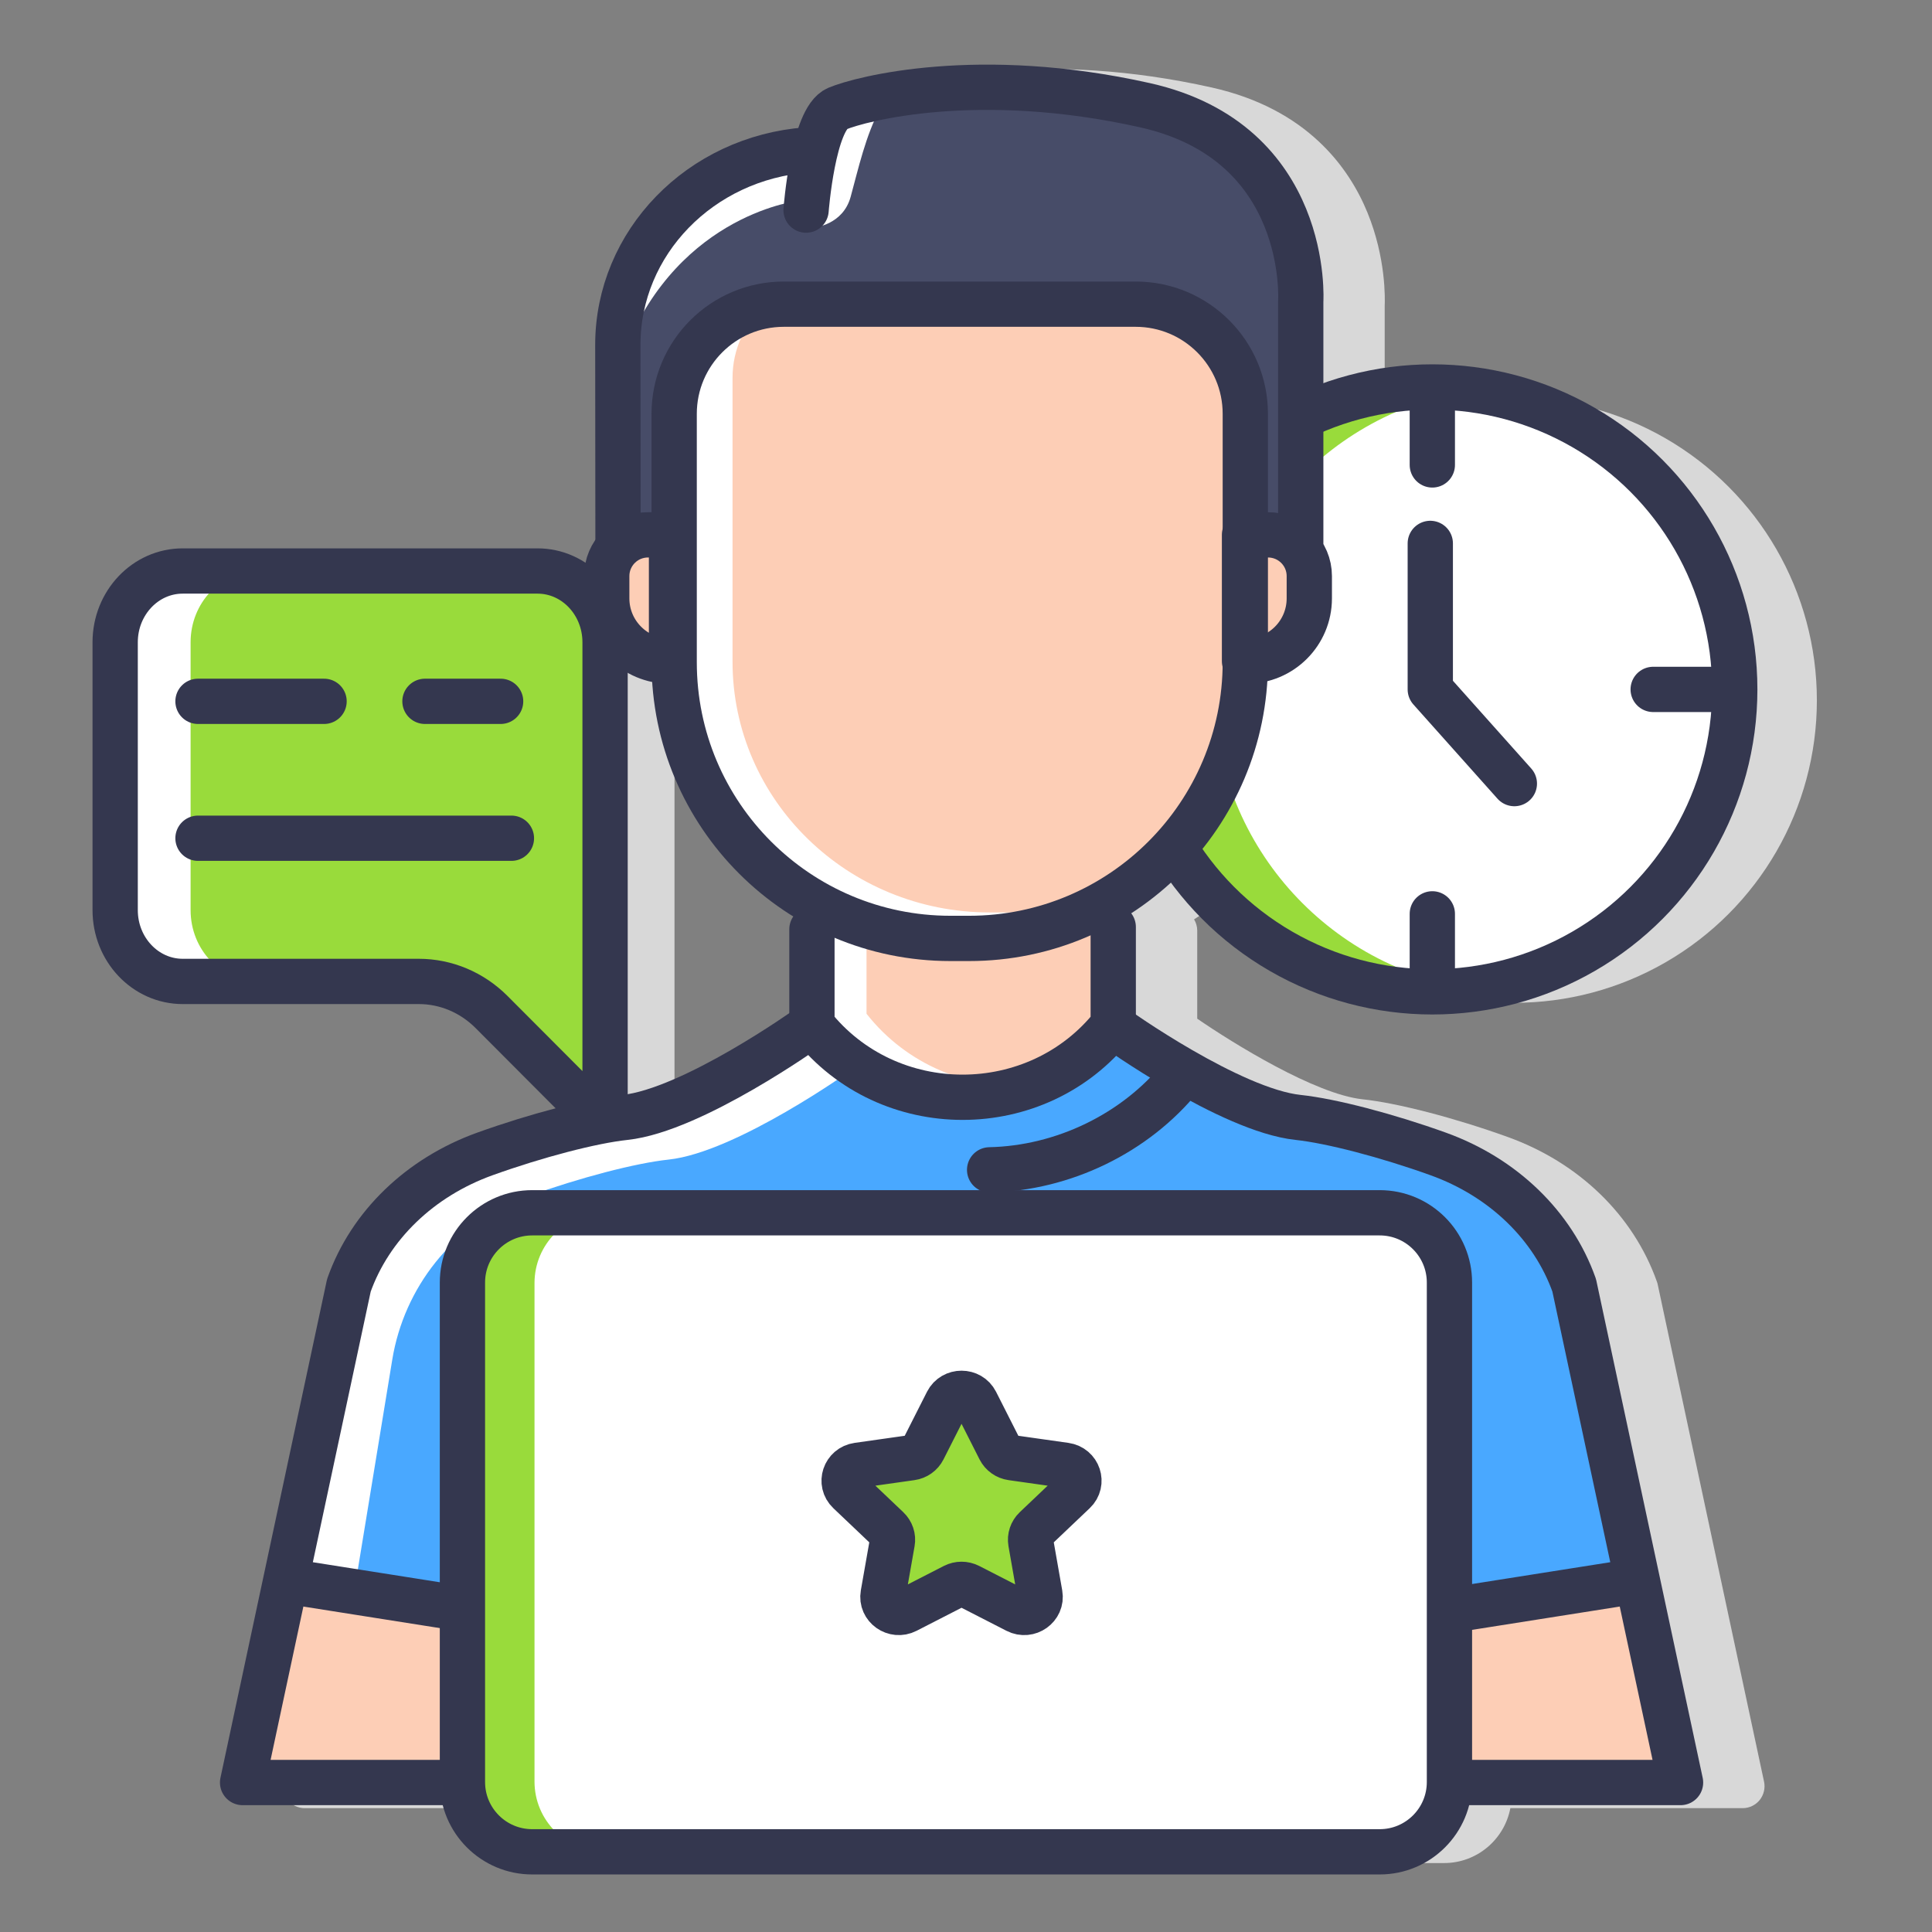
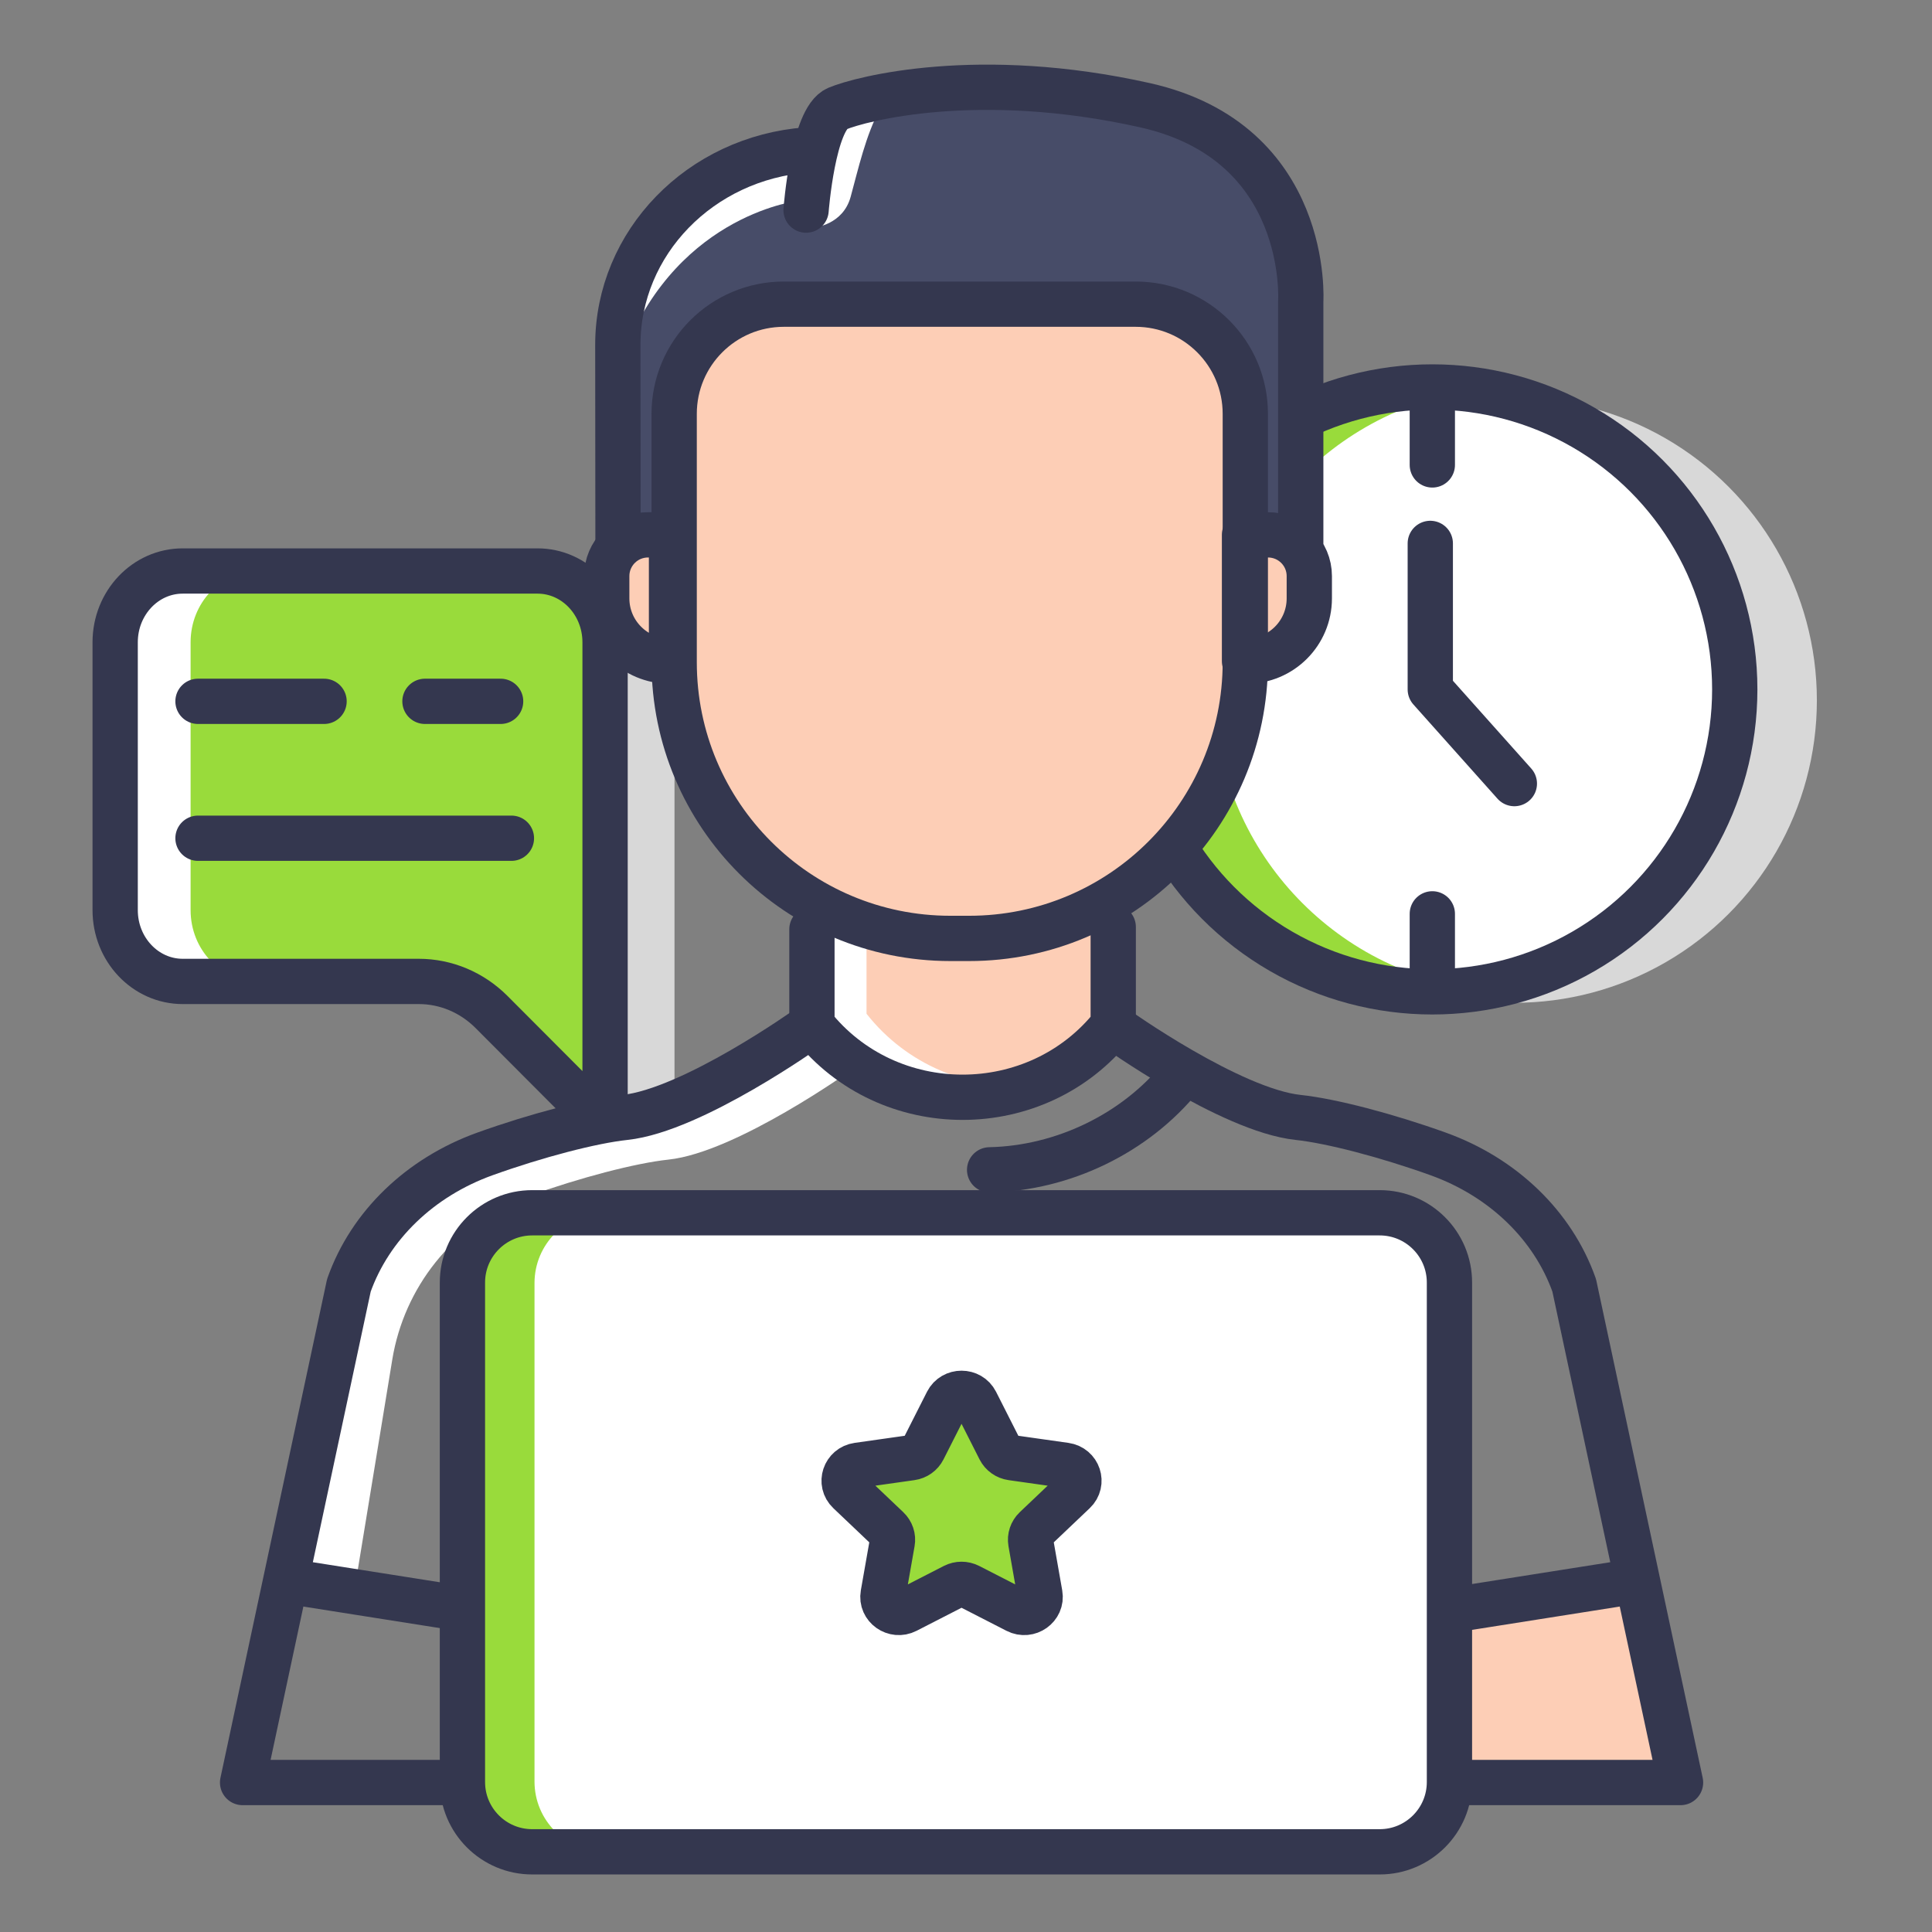
<svg xmlns="http://www.w3.org/2000/svg" width="800px" height="800px" viewBox="0 0 512 512" id="Layer_1" version="1.1" xml:space="preserve">
  <rect x="0" y="0" width="512" height="512" fill="#808080" stroke="none" />
  <style type="text/css">
	.st0{fill:#D8D8D8;}
	.st1{fill:#49A8FF;}
	.st2{fill:#FDCEB6;}
	.st3{fill:#FFFFFF;}
	.st4{fill:none;stroke:#34374F;stroke-width:12;stroke-linecap:round;stroke-linejoin:round;stroke-miterlimit:10;}
	.st5{fill:#99DB3B;}
	.st6{fill:#474C68;}
	.st7{fill:none;stroke:#34374F;stroke-width:11;stroke-linecap:round;stroke-linejoin:round;stroke-miterlimit:10;}
	.st8{fill:#34374F;}
	.st9{fill:none;stroke:#34374F;stroke-width:13;stroke-linecap:round;stroke-linejoin:round;stroke-miterlimit:10;}
	.st10{fill:none;stroke:#FFFFFF;stroke-width:12;stroke-linecap:round;stroke-linejoin:round;stroke-miterlimit:10;}
	.st11{fill:none;stroke:#34374F;stroke-width:12;stroke-linecap:round;stroke-linejoin:round;}
	.st12{fill:none;stroke:#34374F;stroke-width:12;stroke-linecap:round;stroke-linejoin:round;stroke-dasharray:27.233,27.233;}
</style>
  <g>
-     <path class="st0" d="M467.49,472.15l-28.18-131.76c-0.05-0.25-0.12-0.49-0.21-0.73c-6.24-17.58-20.66-31.56-39.57-38.36   c-14.15-5.09-29.24-9-38.45-9.98c-12.49-1.33-34.22-14.77-43.8-21.36v-23.32c0-1.1-0.31-2.12-0.84-3   c20.82-13.16,34.88-36.04,35.77-62.22c9.73-2.22,17.02-10.94,17.02-21.33v-6.81c0-3.03-0.84-5.86-2.28-8.29   c0-0.05,0.01-0.11,0.01-0.16V81.01c0.08-1.74,0.36-12.61-4.56-24.65c-4.91-12.01-16.06-27.52-41.23-33.16   c-43.95-9.85-76.33-2.47-85.1,1.21c-3.41,1.43-5.96,4.82-7.92,10.67c-14.43,1.48-27.76,7.84-37.67,18.05   c-10.38,10.7-16.1,24.64-16.1,39.25l0.05,51.51c-1.87,2.66-2.98,5.9-2.98,9.4v6.81c0,10.71,7.74,19.65,17.93,21.52   c0.97,26.68,15.61,49.92,37.13,62.89c-0.44,0.82-0.69,1.75-0.69,2.74v22.33c-9.27,6.43-31.61,20.39-44.35,21.74   c-9.21,0.98-24.3,4.89-38.45,9.98c-18.91,6.8-33.34,20.78-39.57,38.36c-0.09,0.24-0.15,0.48-0.21,0.73L75.07,472.15   c-0.37,1.72,0.06,3.5,1.16,4.87c1.1,1.36,2.76,2.16,4.52,2.16h58.59c1.57,8.28,8.84,14.55,17.58,14.55h225.76   c8.74,0,16.01-6.27,17.58-14.55h61.56c1.75,0,3.41-0.79,4.52-2.16C467.43,475.65,467.86,473.86,467.49,472.15z" />
    <g>
      <circle class="st0" cx="401.34" cy="185.6" r="80.15" />
      <g>
        <path class="st0" d="M178.75,303.2V175.06c0-10.43-8.02-18.89-17.9-18.89H66.81c-9.89,0-17.9,8.46-17.9,18.89v70.99     c0,10.43,8.02,18.89,17.9,18.89h62.58c7.17,0,14.07,2.9,19.27,8.11L178.75,303.2z" />
        <path class="st5" d="M160.35,298.36V170.21c0-10.43-8.02-18.89-17.9-18.89H48.42c-9.89,0-17.9,8.46-17.9,18.89v70.99     c0,10.43,8.02,18.89,17.9,18.89H111c7.17,0,14.07,2.9,19.27,8.11L160.35,298.36z" />
        <g>
          <path class="st3" d="M50.51,241.2v-70.99c0-10.43,8.02-18.89,17.9-18.89h-20c-9.89,0-17.9,8.46-17.9,18.89v70.99      c0,10.43,8.02,18.89,17.9,18.89h20C58.52,260.09,50.51,251.63,50.51,241.2z" />
        </g>
        <path class="st4" d="M160.35,298.36V170.21c0-10.43-8.02-18.89-17.9-18.89H48.42c-9.89,0-17.9,8.46-17.9,18.89v70.99     c0,10.43,8.02,18.89,17.9,18.89H111c7.17,0,14.07,2.9,19.27,8.11L160.35,298.36z" />
        <g>
          <line class="st4" x1="52.47" x2="85.88" y1="185.86" y2="185.86" />
          <line class="st4" x1="52.47" x2="135.53" y1="222.14" y2="222.14" />
          <line class="st4" x1="112.62" x2="132.67" y1="185.86" y2="185.86" />
        </g>
      </g>
      <circle class="st3" cx="379.58" cy="182.7" r="80.15" />
      <path class="st5" d="M321.7,182.7c0-40.49,30.02-73.94,69.01-79.36c-3.64-0.51-7.36-0.79-11.14-0.79    c-44.27,0-80.15,35.89-80.15,80.15s35.89,80.15,80.15,80.15c3.78,0,7.5-0.28,11.14-0.79C351.72,256.64,321.7,223.18,321.7,182.7z" />
      <circle class="st4" cx="379.58" cy="182.7" r="80.15" />
      <g>
-         <path class="st1" d="M295.47,272.33c0,0,30.61,21.89,48.55,23.8c8.78,0.93,23.61,4.82,37.1,9.67     c17.19,6.18,30.43,18.94,36.06,34.83l14.79,78.61l-178.15,21.64L77.67,419.25l15.24-78.61c5.64-15.89,18.88-28.66,36.06-34.83     c13.49-4.85,28.32-8.74,37.1-9.67c17.94-1.9,48.55-23.8,48.55-23.8S248.88,314.75,295.47,272.33z" />
        <path class="st3" d="M214.63,273.34c0,0-30.61,21.89-48.55,23.8c-8.78,0.93-23.61,4.82-37.1,9.67     c-17.19,6.18-30.43,18.94-36.06,34.83l-4.97,3.93v3.82l1.31,2.97l-11.32,65.77l16.11,2.55l9.91-60.4     c3.12-19,15.94-35.38,34.24-42.6c0.63-0.25,1.26-0.48,1.89-0.71c13.49-4.85,28.32-8.74,37.1-9.67     c17.94-1.9,48.55-23.8,48.55-23.8s0.72,0.42,2.12,0.98C219.42,279.27,214.63,273.34,214.63,273.34z" />
        <g>
-           <polygon class="st2" points="153.43,429.43 76.37,415.43 64.29,472.39 144.29,470.16     " />
          <path class="st4" d="M214.17,272.33c0,0-30.61,21.89-48.55,23.8c-8.78,0.93-23.61,4.82-37.1,9.67      c-17.19,6.18-30.43,18.94-36.06,34.83L64.29,472.39h70.86" />
          <line class="st4" x1="77.67" x2="126" y1="419.25" y2="426.88" />
        </g>
        <polygon class="st6" points="178.92,133.21 178.92,101.08 190.02,84.69 203.14,79.45 246.53,80.43 306.06,81.09 324.9,91.58      329.6,100.76 330.28,114.52 329.6,133.54 332.63,140.75 343.73,141.4 344.74,123.37 344.4,67.32 337.68,50.93 327.59,39.46      314.47,32.24 293.62,27.65 272.43,24.05 252.58,23.39 228.03,26.67 218.95,33.56 209.2,42.08 193.05,44.37 172.87,59.45      163.79,80.1 162.78,104.69 163.12,130.91 164.8,139.11 175.9,141.4    " />
        <path class="st2" d="M256.83,248.69h-4.98c-40.42,0-73.19-32.77-73.19-73.19v-65.83c0-16.05,13.01-29.06,29.06-29.06h93.24     c16.05,0,29.06,13.01,29.06,29.06v65.83C330.02,215.92,297.25,248.69,256.83,248.69z" />
-         <path class="st3" d="M277.3,241.81h-14.98c-37.66,0-68.19-29.76-68.19-66.46v-75.23c0-7.65,3.34-14.53,8.67-19.35     c-13.57,1.43-24.14,12.62-24.14,26.23v75.23c0,36.71,30.53,66.46,68.19,66.46h14.98c13.12,0,25.37-3.62,35.77-9.88     C291.19,240.76,284.37,241.81,277.3,241.81z" />
        <path class="st2" d="M330.37,175.2h-0.56v-33.46h6.24c6.03,0,10.93,4.89,10.93,10.93v5.93     C346.97,167.76,339.54,175.2,330.37,175.2z" />
        <path class="st2" d="M177.4,175.2h0.56v-33.46h-6.24c-6.03,0-10.93,4.89-10.93,10.93v5.93C160.8,167.76,168.24,175.2,177.4,175.2     z" />
        <path class="st3" d="M212.05,53.14c0,0-31.78,3.2-46.41,39.58l0.76-16.23l10.09-18.19l25.23-15.73l14.13-1.97L212.05,53.14z" />
        <path class="st4" d="M330.37,175.2h-0.56v-33.46h6.24c6.03,0,10.93,4.89,10.93,10.93v5.93     C346.97,167.76,339.54,175.2,330.37,175.2z" />
        <path class="st3" d="M215.84,60.27c0,0,7.55-0.66,9.59-8.11c2.02-7.38,4.04-16.47,7.82-23.36c4.1-7.46-9.84-0.49-9.84-0.49     l-8.32,4.18l-0.76,22.37L215.84,60.27z" />
        <path class="st4" d="M177.4,175.2h0.56v-33.46h-6.24c-6.03,0-10.93,4.89-10.93,10.93v5.93C160.8,167.76,168.24,175.2,177.4,175.2     z" />
        <path class="st2" d="M295.02,245.67v25.94v0c-20.15,25.57-59.7,25.57-79.85,0v0v-25.34" />
        <path class="st3" d="M229.64,268.66L229.64,268.66v-22.5l-14.46,0.11v25.34v0c14.08,17.87,37.61,23.23,57.4,16.14     C256.67,288.67,240.39,282.31,229.64,268.66z" />
        <path class="st4" d="M213.62,55.68c0,0,1.83-24.2,8.25-26.89c6.42-2.69,37.58-10.76,81.59-0.9c44,9.86,41.25,51.99,41.25,51.99     v63.98" />
        <path class="st4" d="M295.02,245.67v25.94v0c-20.15,25.57-59.7,25.57-79.85,0v0v-25.34" />
        <path class="st4" d="M256.83,248.69h-4.98c-40.42,0-73.19-32.77-73.19-73.19v-65.83c0-16.05,13.01-29.06,29.06-29.06h93.24     c16.05,0,29.06,13.01,29.06,29.06v65.83C330.02,215.92,297.25,248.69,256.83,248.69z" />
        <path class="st4" d="M215.01,39.65c-0.38,0.03-0.75,0.05-1.13,0.08c-28.3,2.11-50.15,24.6-50.15,51.68l0.05,51.97" />
        <path class="st4" d="M312.97,285.4c-12.08,14.93-31.21,24.21-50.71,24.62" />
        <g>
          <polygon class="st2" points="356.21,429.43 433.27,415.43 445.35,472.39 365.36,470.16     " />
          <path class="st4" d="M295.47,272.33c0,0,30.61,21.89,48.55,23.8c8.78,0.93,23.61,4.82,37.1,9.67      c17.19,6.18,30.43,18.94,36.06,34.83l28.18,131.76H374.5" />
          <line class="st4" x1="431.97" x2="383.64" y1="419.25" y2="426.88" />
        </g>
      </g>
      <path class="st3" d="M365.63,490.75H141.04c-10.21,0-18.49-8.28-18.49-18.49V339.89c0-10.21,8.28-18.49,18.49-18.49h224.59    c10.21,0,18.49,8.28,18.49,18.49v132.37C384.12,482.47,375.84,490.75,365.63,490.75z" />
      <path class="st5" d="M141.65,472.12V340.03c0-10.29,8.34-18.63,18.63-18.63h-19.09c-10.29,0-18.63,8.34-18.63,18.63v132.09    c0,10.29,8.34,18.63,18.63,18.63h19.09C149.99,490.75,141.65,482.41,141.65,472.12z" />
      <path class="st4" d="M365.63,490.75H141.04c-10.21,0-18.49-8.28-18.49-18.49V339.89c0-10.21,8.28-18.49,18.49-18.49h224.59    c10.21,0,18.49,8.28,18.49,18.49v132.37C384.12,482.47,375.84,490.75,365.63,490.75z" />
      <path class="st5" d="M258.61,373.54l6.34,12.52c0.62,1.22,1.81,2.06,3.18,2.25l14.18,2.01c3.47,0.49,4.85,4.64,2.34,7.02    l-10.26,9.75c-1,0.95-1.45,2.31-1.22,3.65l2.42,13.76c0.59,3.36-3.03,5.93-6.13,4.34l-12.68-6.5c-1.23-0.63-2.7-0.63-3.93,0    l-12.68,6.5c-3.1,1.59-6.72-0.98-6.13-4.34l2.42-13.76c0.24-1.34-0.22-2.7-1.22-3.65l-10.26-9.75c-2.51-2.38-1.12-6.53,2.34-7.02    l14.18-2.01c1.38-0.19,2.57-1.04,3.18-2.25l6.34-12.52C252.58,370.48,257.06,370.48,258.61,373.54z" />
      <path class="st4" d="M258.61,371.54l6.34,12.52c0.62,1.22,1.81,2.06,3.18,2.25l14.18,2.01c3.47,0.49,4.85,4.64,2.34,7.02    l-10.26,9.75c-1,0.95-1.45,2.31-1.22,3.65l2.42,13.76c0.59,3.36-3.03,5.93-6.13,4.34l-12.68-6.5c-1.23-0.63-2.7-0.63-3.93,0    l-12.68,6.5c-3.1,1.59-6.72-0.98-6.13-4.34l2.42-13.76c0.24-1.34-0.22-2.7-1.22-3.65l-10.26-9.75c-2.51-2.38-1.12-6.53,2.34-7.02    l14.18-2.01c1.38-0.19,2.57-1.04,3.18-2.25l6.34-12.52C252.58,368.48,257.06,368.48,258.61,371.54z" />
-       <line class="st4" x1="458.53" x2="438.11" y1="182.7" y2="182.7" />
      <g>
        <line class="st4" x1="379.58" x2="379.58" y1="102.79" y2="123.21" />
        <line class="st4" x1="379.58" x2="379.58" y1="242.18" y2="262.6" />
      </g>
      <polyline class="st4" points="379.04,144.01 379.04,182.7 401.32,207.66   " />
    </g>
  </g>
</svg>